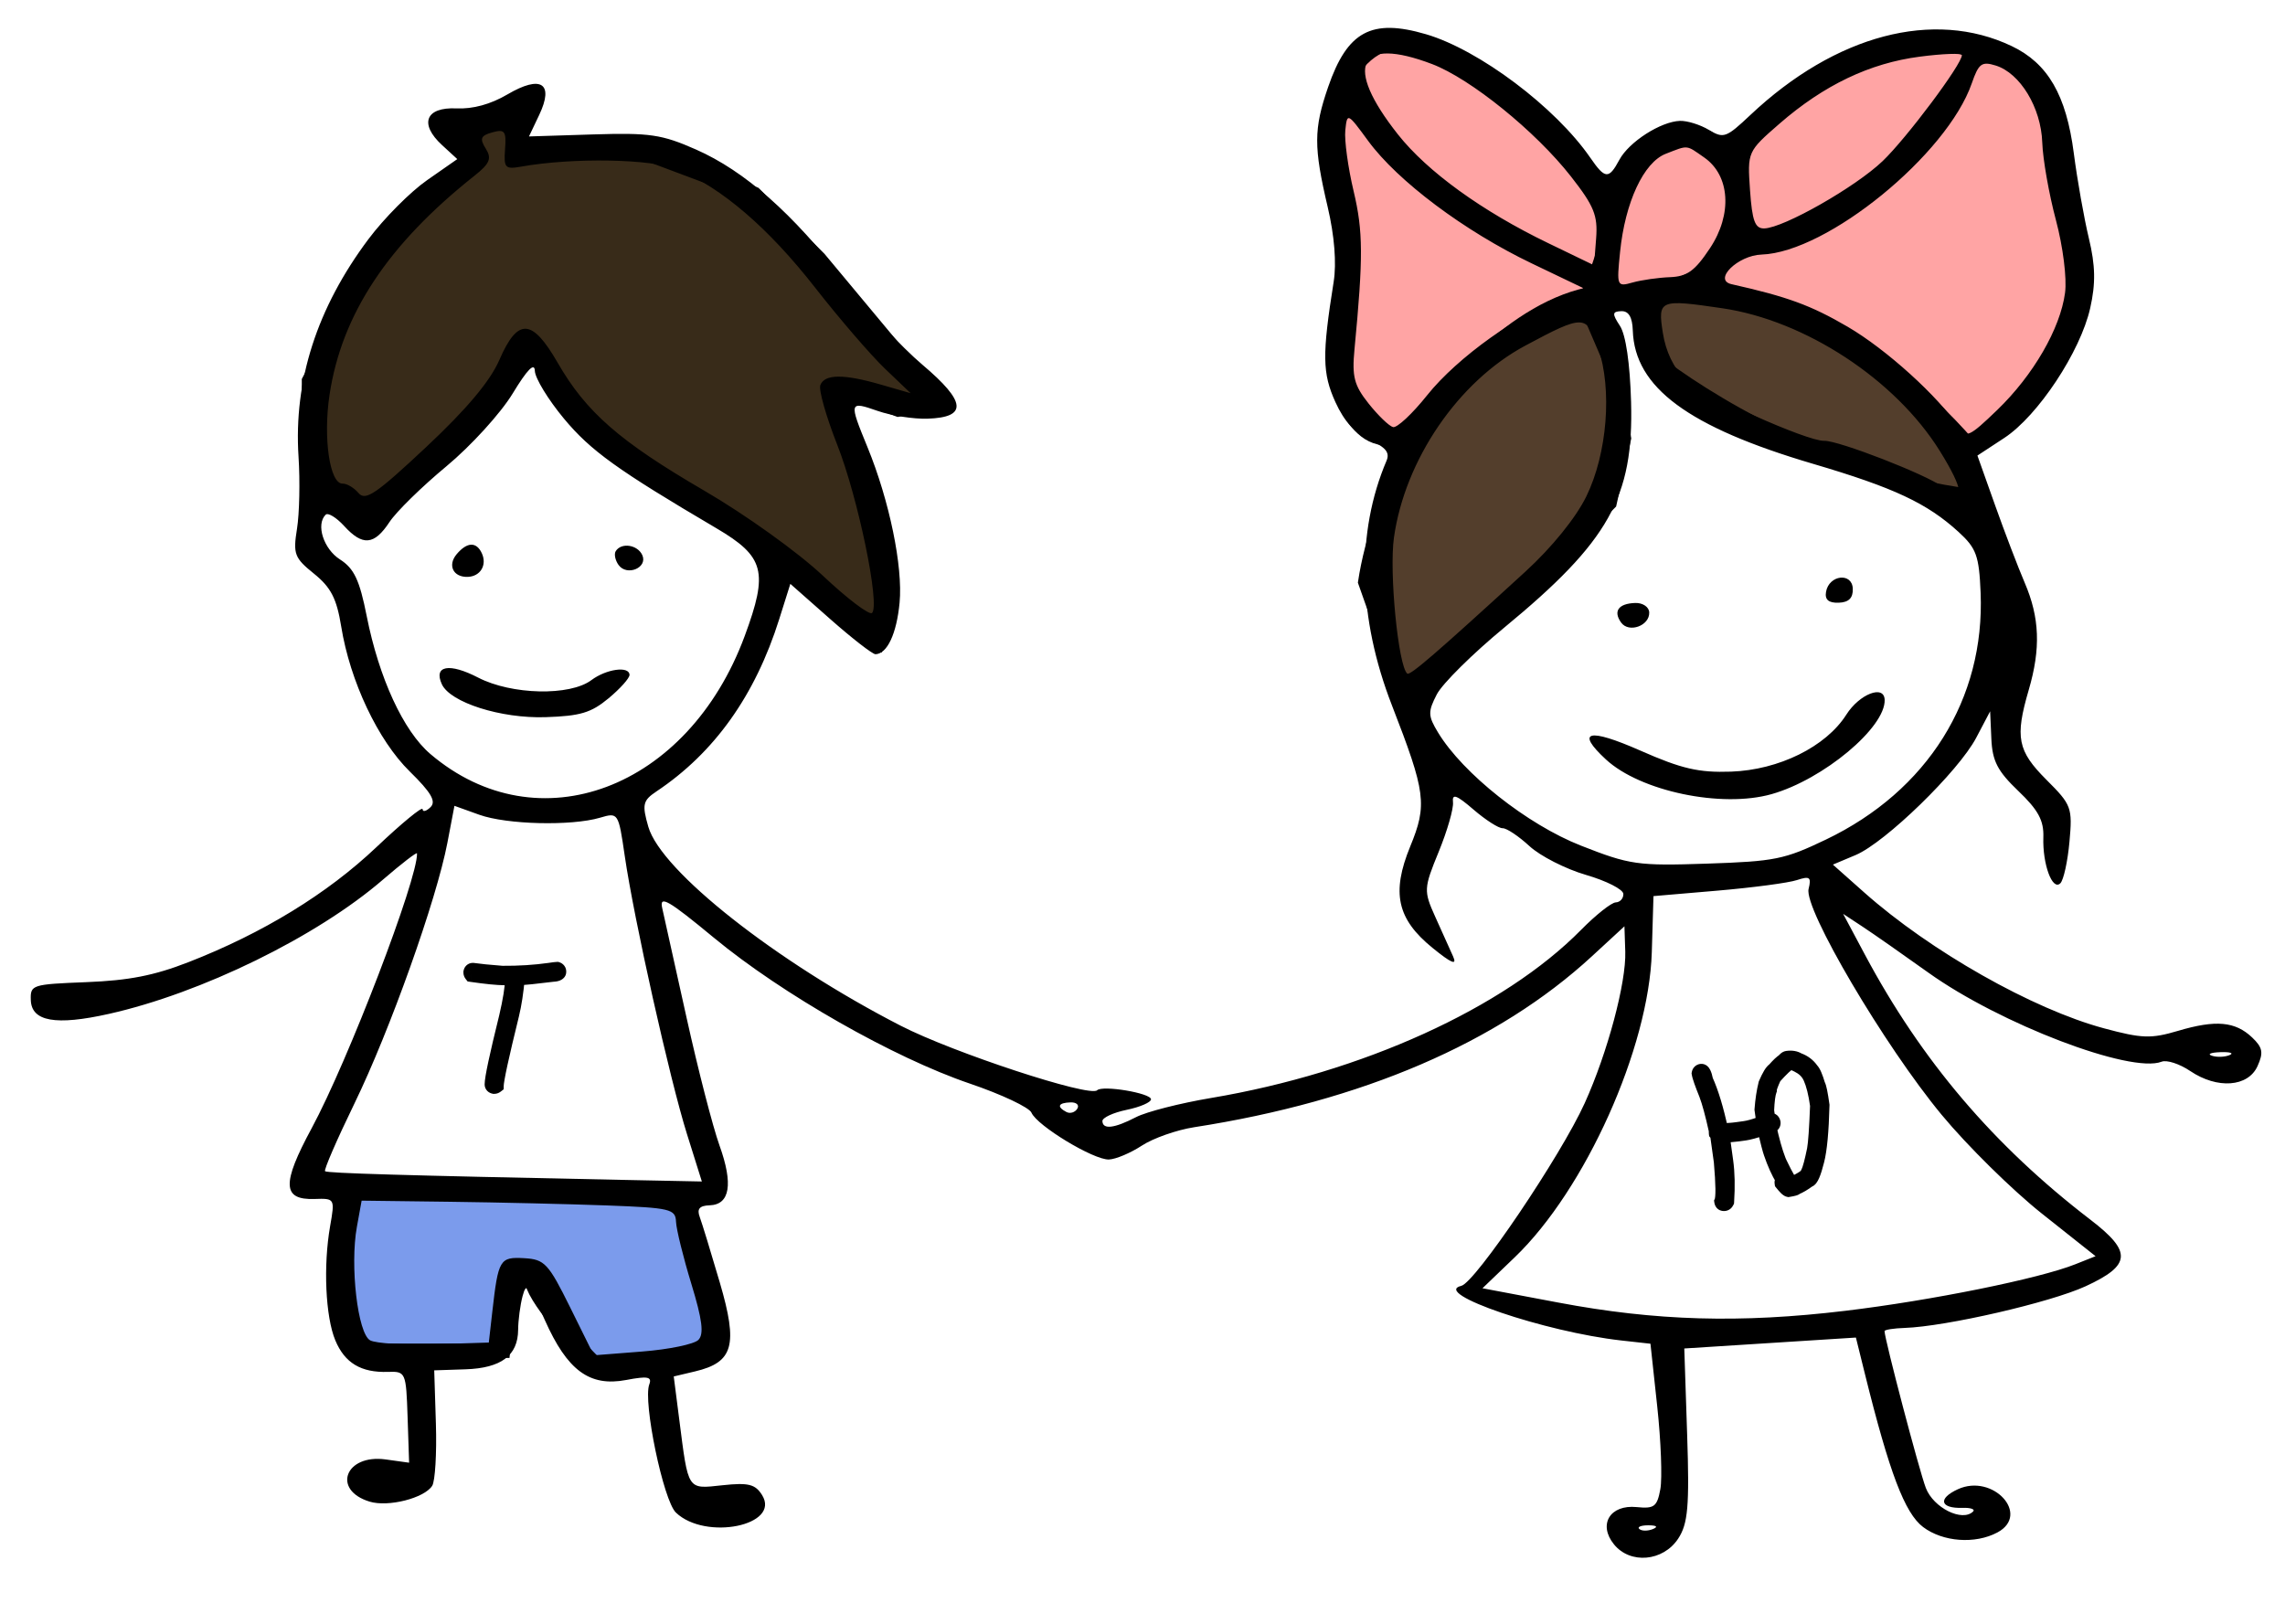
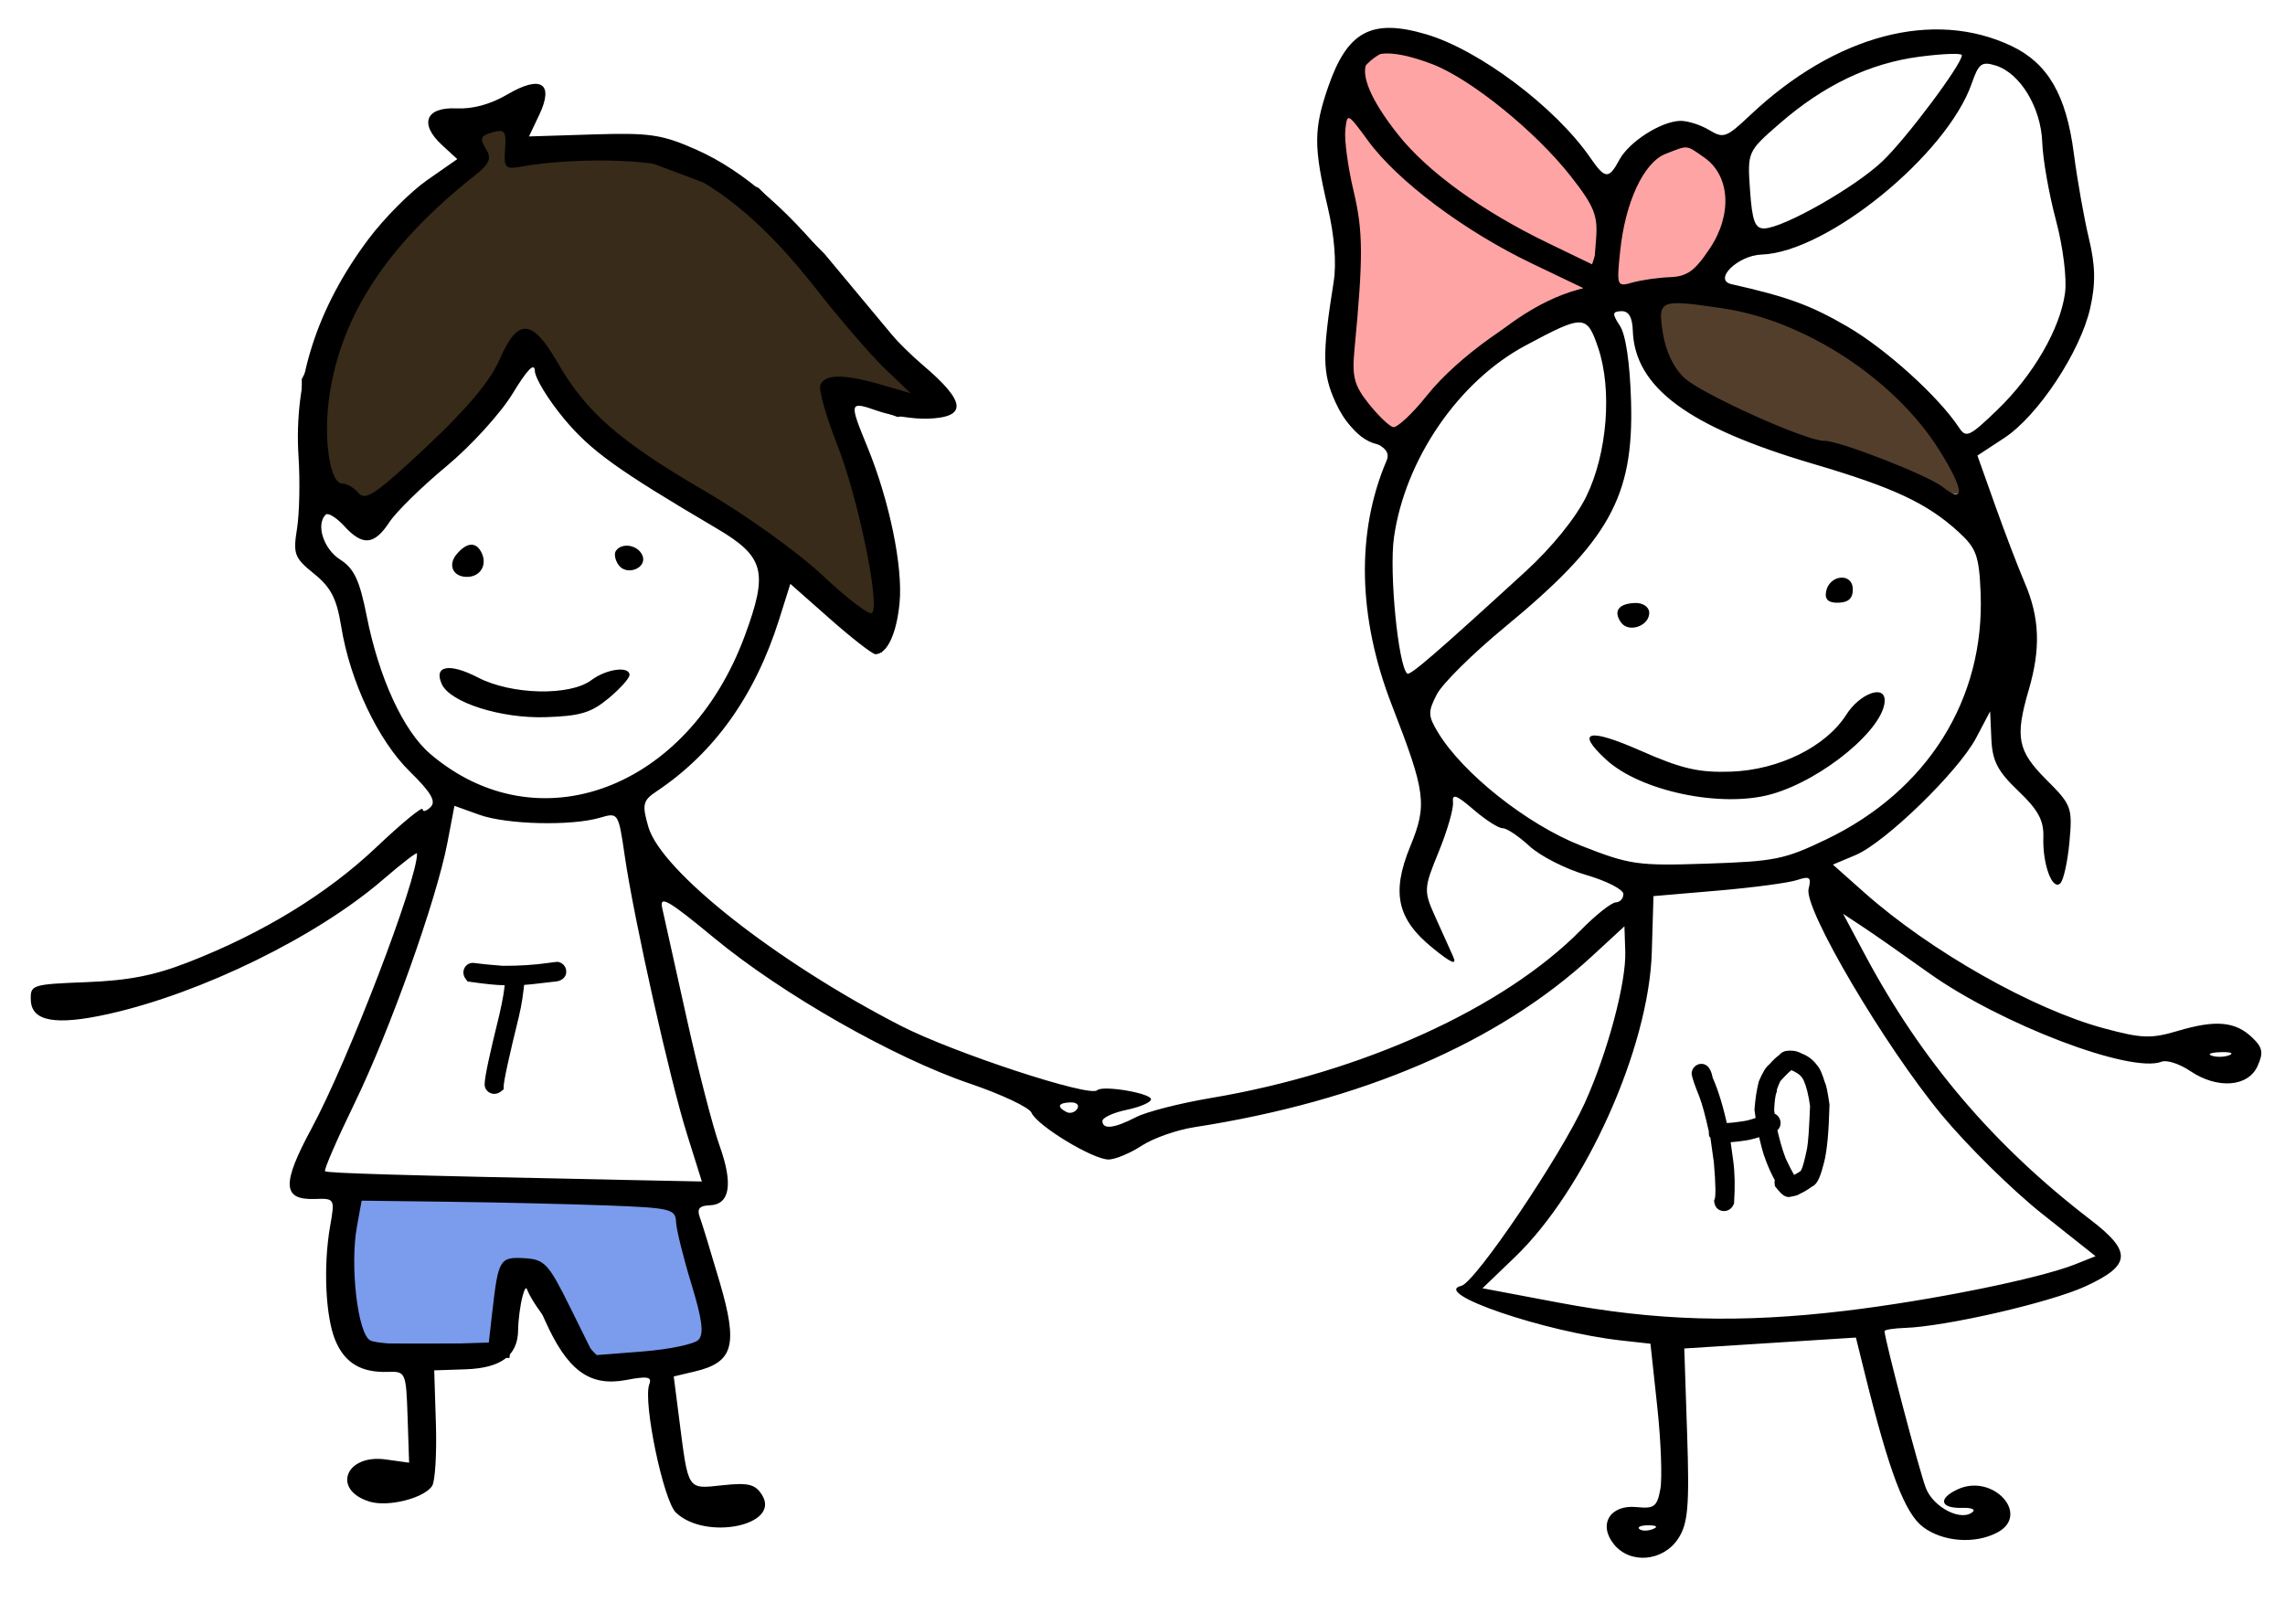
<svg xmlns="http://www.w3.org/2000/svg" width="159" height="113" viewBox="0 0 159 113" fill="none">
-   <path d="M112 25L110.5 21.5C100.1 23.5 95.833 35 95 40.5L98 49L103 43.5L108 39L112 35L113 30.5L112 25Z" fill="#533E2C" />
  <path d="M115 25V21.5V20H118.5L123.5 21.5C127.1 20.7 133.333 27.167 136 30.5L137 34.5C127.4 33.3 118.333 27.667 115 25Z" fill="#533E2C" />
-   <path d="M112 21.5H110.5M110.5 21.5L112 25L113 30.5L112 35L108 39L103 43.5L98 49L95 40.5C95.833 35 100.1 23.5 110.5 21.5ZM115 21.5V25C118.333 27.667 127.4 33.3 137 34.5L136 30.5C133.333 27.167 127.1 20.7 123.5 21.5L118.5 20H115V21.5Z" stroke="black" />
  <path d="M28 34.5L36.5 24.5H37.5L40.5 29L44.5 32.5L51 36.5L61 44.5L61.5 41.5V38L58.5 29V27L62.5 28.5L65 28L62 24L57 18L52.5 13.5L44.5 10.5H36V8L31.5 9L33 11L27 16L21.5 26.5V33L24.5 36L28 34.5Z" fill="#382B19" stroke="black" />
-   <path d="M137 3.5C132.2 0.7 124.333 6.666 121 10V16L118.5 19.5L120 20.5C126.4 20.5 134 27.5 137 31C138.333 30 141.4 27.5 143 25.5C144.6 23.5 144.667 19.333 144.5 17.5C144.167 15.666 143.3 11.1 142.5 7.5C141.7 3.9 138.5 3.333 137 3.5Z" fill="#FFA4A4" stroke="black" />
  <path d="M47.5 83.5L24 82.5C24 83.833 23.9 86.8 23.5 88C23.1 89.2 24.333 92.5 25 94H35L35.5 89H37C37 90.2 40 93.5 41.5 95C45.5 96.2 48.833 94.167 50 93L47.5 83.5Z" fill="#7B9BEC" stroke="black" />
  <path d="M113.701 11.127C113.52 11.269 113.064 11.715 113.064 11.964C113.064 11.926 113.212 12.131 113.193 12.154C113.121 12.246 113.047 12.33 112.999 12.438C112.983 12.475 113.01 12.545 112.983 12.575C112.922 12.643 112.877 12.685 112.846 12.781C112.741 13.107 112.777 13.439 112.7 13.764C112.555 14.38 112.465 15.036 112.38 15.665L112.375 15.701C112.347 15.903 112.226 16.041 112.148 16.225C111.975 16.637 111.826 17.064 111.685 17.489C111.513 18.005 111.26 18.415 111.283 18.991C111.301 19.477 111.511 19.891 111.81 20.263C112.027 20.532 112.33 20.952 112.7 21.019C113.082 21.088 113.589 21.062 113.974 21.019C114.51 20.96 115.006 20.83 115.503 20.619C116.095 20.366 116.564 19.91 117.169 19.68C117.598 19.518 118.022 19.327 118.447 19.153C118.776 19.018 119.003 18.646 119.341 18.55C119.482 18.51 119.667 18.193 119.753 18.079C120.156 17.547 120.368 16.811 120.548 16.176C120.788 15.325 120.962 14.511 120.962 13.622C120.962 13.246 120.862 12.878 120.798 12.508C120.715 12.024 120.629 11.473 120.335 11.062C120.176 10.839 119.956 10.656 119.789 10.436C119.637 10.234 119.417 10.014 119.215 9.861C118.824 9.565 118.438 9.344 117.941 9.344C117.365 9.344 116.796 9.396 116.231 9.506C115.988 9.553 115.772 9.596 115.539 9.673C115.246 9.771 114.972 10.046 114.71 10.209C114.317 10.454 114.06 10.846 113.701 11.127Z" fill="#FFA4A4" stroke="black" stroke-linecap="round" />
  <path d="M96.499 2.999C100.899 1.399 108.333 9.332 111.499 13.499C113.099 13.499 111.499 18.166 110.499 20.499C104.899 21.699 99.833 27.999 97.999 30.999L96.499 30.499C93.499 30.499 92.499 24.999 93.499 23.499C94.299 22.299 93.833 16.999 93.499 14.499C92.666 11.332 92.099 4.599 96.499 2.999Z" fill="#FFA4A4" stroke="black" />
  <path fill-rule="evenodd" clip-rule="evenodd" d="M99.224 2.381C102.924 3.466 108.24 7.463 110.666 10.985C111.691 12.473 111.948 12.49 112.686 11.115C113.352 9.875 115.563 8.457 116.898 8.412C117.403 8.395 118.308 8.677 118.91 9.038C119.939 9.655 120.109 9.594 121.803 7.998C127.725 2.42 134.554 0.62 139.981 3.207C142.5 4.407 143.78 6.615 144.304 10.664C144.545 12.521 145.017 15.186 145.353 16.587C145.809 18.485 145.832 19.721 145.445 21.442C144.763 24.476 141.81 28.939 139.467 30.477L137.597 31.704L138.824 35.153C139.498 37.05 140.427 39.48 140.887 40.553C141.931 42.983 142.011 45.132 141.167 48.016C140.201 51.318 140.387 52.255 142.405 54.272C144.148 56.012 144.217 56.2 144.002 58.579C143.878 59.946 143.593 61.248 143.367 61.47C142.814 62.015 142.122 60.141 142.185 58.266C142.224 57.098 141.83 56.369 140.444 55.046C139 53.667 138.636 52.965 138.567 51.419L138.482 49.502L137.513 51.343C136.282 53.681 131.185 58.637 129.118 59.506L127.54 60.17L129.72 62.107C134.311 66.188 141.442 70.229 146.408 71.564C149.051 72.275 149.677 72.296 151.563 71.737C154.179 70.96 155.541 71.082 156.714 72.2C157.448 72.9 157.514 73.254 157.087 74.196C156.427 75.652 154.287 75.805 152.403 74.533C151.668 74.037 150.774 73.745 150.415 73.886C148.263 74.728 139.169 71.255 134.185 67.688C132.413 66.42 130.353 64.98 129.608 64.49L128.253 63.597L129.774 66.447C133.712 73.823 138.733 79.723 145.464 84.884C148.37 87.113 148.302 88.049 145.127 89.513C142.675 90.643 135.406 92.317 132.533 92.413C131.761 92.439 131.131 92.539 131.134 92.637C131.155 93.257 133.552 102.364 134.008 103.55C134.537 104.932 136.542 105.932 137.295 105.19C137.457 105.031 137.125 104.916 136.557 104.935C134.998 104.986 134.824 104.288 136.234 103.64C138.675 102.518 141.315 105.4 138.988 106.646C137.444 107.472 135.194 107.308 133.817 106.269C132.543 105.306 131.472 102.486 129.767 95.608L129.142 93.083L123.171 93.463L117.2 93.843L117.399 99.837C117.565 104.815 117.458 106.043 116.771 107.082C115.721 108.668 113.443 108.871 112.311 107.479C111.182 106.092 112.033 104.693 113.89 104.881C115.109 105.005 115.31 104.852 115.534 103.629C115.674 102.863 115.577 100.273 115.317 97.874L114.846 93.512L112.822 93.287C107.493 92.694 99.56 89.987 101.682 89.485C102.652 89.257 108.604 80.445 110.268 76.776C111.858 73.267 113.165 68.384 113.093 66.219L113.035 64.463L110.77 66.551C104.238 72.573 94.79 76.633 83.092 78.446C81.88 78.634 80.244 79.209 79.457 79.724C78.669 80.24 77.637 80.675 77.163 80.692C76.108 80.731 72.162 78.344 71.772 77.431C71.617 77.067 69.688 76.157 67.486 75.409C62.178 73.605 54.428 69.189 49.674 65.258C46.49 62.626 45.87 62.27 46.081 63.199C46.221 63.815 46.986 67.256 47.779 70.845C48.573 74.434 49.602 78.426 50.066 79.717C51.031 82.403 50.795 83.833 49.38 83.88C48.673 83.903 48.481 84.13 48.691 84.694C48.85 85.123 49.48 87.18 50.09 89.263C51.366 93.62 51.036 94.804 48.367 95.438L46.882 95.79L47.266 98.791C47.907 103.786 47.801 103.625 50.278 103.361C52.078 103.168 52.554 103.286 53.026 104.04C54.352 106.159 49.099 107.234 47.035 105.266C46.16 104.433 44.727 97.54 45.18 96.342C45.38 95.811 45.069 95.751 43.578 96.035C41.022 96.52 39.476 95.381 37.907 91.855C36.807 89.384 36.631 89.194 36.364 90.197C36.198 90.819 36.059 91.874 36.054 92.54C36.041 94.337 34.877 95.21 32.384 95.293L30.215 95.365L30.332 99.09C30.395 101.139 30.279 103.079 30.073 103.401C29.522 104.261 27.015 104.896 25.723 104.502C23.073 103.696 24.028 101.176 26.835 101.565L28.468 101.792L28.362 98.611C28.258 95.498 28.229 95.431 26.999 95.472C25.126 95.534 23.99 94.855 23.332 93.276C22.648 91.634 22.487 88.088 22.972 85.324C23.308 83.409 23.298 83.392 21.891 83.439C19.641 83.513 19.595 82.389 21.687 78.515C24.215 73.837 29.077 61.154 29.018 59.39C29.014 59.272 27.945 60.097 26.641 61.221C22.043 65.188 14.025 69.115 7.57 70.56C3.879 71.386 2.194 71.088 2.144 69.6C2.108 68.532 2.211 68.499 6.025 68.349C8.976 68.232 10.726 67.889 13.116 66.958C18.284 64.945 22.767 62.202 26.184 58.963C27.949 57.29 29.399 56.097 29.406 56.312C29.413 56.526 29.662 56.462 29.96 56.169C30.364 55.771 30 55.147 28.517 53.693C26.304 51.525 24.36 47.414 23.743 43.602C23.429 41.656 23.026 40.874 21.852 39.927C20.488 38.828 20.385 38.558 20.666 36.802C20.836 35.746 20.884 33.486 20.773 31.781C20.43 26.481 22.052 21.435 25.638 16.642C26.72 15.197 28.552 13.352 29.712 12.543L31.82 11.072L30.765 10.102C29.151 8.622 29.61 7.442 31.763 7.543C32.906 7.596 34.136 7.259 35.305 6.573C37.647 5.196 38.57 5.79 37.52 7.998L36.809 9.495L41.273 9.355C45.211 9.232 46.053 9.355 48.429 10.404C51.828 11.906 55.178 14.861 58.74 19.503C60.274 21.501 62.723 24.146 64.183 25.38C67.238 27.964 67.341 29.044 64.541 29.137C63.581 29.169 62.022 28.927 61.076 28.598C59.077 27.903 59.064 27.948 60.366 31.126C61.889 34.846 62.835 39.433 62.597 41.944C62.392 44.099 61.737 45.502 60.922 45.529C60.721 45.536 59.305 44.437 57.775 43.087L54.995 40.632L54.22 43.092C52.547 48.404 49.706 52.389 45.679 55.076C44.73 55.71 44.666 55.986 45.113 57.538C46.001 60.618 54.011 66.931 62.681 71.385C66.326 73.257 75.829 76.38 76.342 75.874C76.715 75.507 80.078 76.069 80.092 76.501C80.099 76.71 79.338 77.04 78.401 77.235C77.463 77.429 76.703 77.782 76.71 78.019C76.731 78.624 77.535 78.529 79.055 77.742C79.771 77.372 82.112 76.774 84.257 76.413C94.785 74.644 104.648 70.163 110.019 64.71C111.045 63.669 112.131 62.809 112.432 62.799C112.732 62.789 112.97 62.524 112.96 62.209C112.949 61.895 111.781 61.3 110.364 60.888C108.946 60.476 107.172 59.572 106.422 58.879C105.672 58.187 104.834 57.628 104.558 57.637C104.283 57.646 103.373 57.063 102.535 56.341C101.349 55.319 101.033 55.206 101.105 55.829C101.155 56.269 100.708 57.82 100.111 59.277C99.067 61.822 99.057 61.998 99.87 63.8C100.335 64.831 100.895 66.075 101.115 66.565C101.402 67.206 100.998 67.037 99.679 65.964C97.212 63.957 96.809 62.127 98.126 58.914C99.325 55.995 99.217 55.163 96.854 49.08C94.482 42.974 94.353 37.063 96.482 32.06C96.724 31.491 96.419 31.118 95.322 30.64C94.326 30.205 93.534 29.327 92.924 27.985C92.011 25.973 91.993 24.692 92.802 19.61C93.008 18.314 92.857 16.415 92.391 14.425C91.404 10.224 91.408 8.987 92.416 6.059C93.753 2.177 95.433 1.27 99.224 2.381ZM99.646 4.457C102.327 5.476 106.854 9.139 109.313 12.28C110.918 14.33 111.188 14.993 111.066 16.582L110.921 18.462L107.728 16.919C103.12 14.693 99.32 11.943 97.272 9.352C93.484 4.56 94.484 2.497 99.646 4.457ZM136.515 3.839C136.536 4.448 132.671 9.614 131 11.212C129.109 13.02 124.122 15.858 122.769 15.896C122.122 15.915 121.925 15.389 121.774 13.236C121.588 10.566 121.597 10.545 123.827 8.605C126.909 5.924 130.107 4.395 133.575 3.945C135.187 3.734 136.51 3.687 136.515 3.839ZM138.866 4.559C140.57 5.084 142.027 7.49 142.109 9.917C142.149 11.08 142.576 13.506 143.058 15.309C143.552 17.161 143.83 19.365 143.695 20.376C143.365 22.864 141.484 26.115 138.976 28.531C137.047 30.389 136.808 30.501 136.323 29.766C134.895 27.604 131.253 24.305 128.561 22.735C126.003 21.244 124.398 20.656 120.485 19.776C119.183 19.482 120.924 17.77 122.58 17.715C127.14 17.563 135.48 10.767 137.205 5.798C137.683 4.418 137.896 4.26 138.866 4.559ZM35.144 10.376C35.047 11.683 35.148 11.794 36.255 11.597C39.877 10.951 45.382 11.052 47.158 11.796C50.242 13.086 53.476 15.868 56.722 20.02C58.416 22.188 60.605 24.727 61.585 25.663L63.367 27.364L61.269 26.758C58.693 26.014 57.374 26.029 57.081 26.805C56.958 27.13 57.487 28.994 58.256 30.947C59.707 34.629 61.252 42.093 60.681 42.656C60.501 42.833 58.959 41.665 57.255 40.06C55.524 38.431 51.879 35.818 48.999 34.142C43.113 30.716 40.783 28.681 38.799 25.233C37.024 22.151 36.024 22.104 34.75 25.044C34.111 26.52 32.471 28.474 29.664 31.104C26.161 34.387 25.432 34.883 24.948 34.312C24.633 33.941 24.134 33.646 23.84 33.656C22.945 33.685 22.475 30.48 22.932 27.464C23.78 21.863 26.992 17.009 33.01 12.234C34.088 11.379 34.232 11.031 33.797 10.336C33.363 9.643 33.448 9.436 34.258 9.212C35.124 8.972 35.238 9.121 35.144 10.376ZM95.202 9.804C97.254 12.604 101.903 16.088 106.579 18.328L110.564 20.237L108.679 20.825C105.831 21.714 101.412 24.864 99.309 27.503C98.278 28.797 97.207 29.796 96.931 29.722C96.655 29.649 95.89 28.911 95.232 28.082C94.226 26.816 94.069 26.211 94.251 24.307C94.865 17.887 94.855 16.099 94.192 13.309C93.801 11.666 93.54 9.757 93.612 9.066C93.741 7.831 93.766 7.842 95.202 9.804ZM118.586 10.96C120.384 12.21 120.557 14.91 118.99 17.269C117.934 18.859 117.402 19.244 116.203 19.289C115.388 19.32 114.218 19.487 113.603 19.66C112.51 19.969 112.49 19.92 112.731 17.536C113.081 14.076 114.372 11.3 115.91 10.703C117.502 10.085 117.302 10.066 118.586 10.96ZM119.853 21.453C125.613 22.301 131.88 26.41 134.969 31.364C136.682 34.112 136.761 35.123 135.166 33.879C134.094 33.044 127.925 30.645 126.934 30.677C125.738 30.717 118.443 27.437 117.209 26.305C116.466 25.622 115.91 24.461 115.708 23.169C115.347 20.859 115.47 20.808 119.853 21.453ZM113.617 23.003C113.749 26.965 117.476 29.72 126.171 32.282C131.787 33.937 134.099 35.021 136.289 37.023C137.524 38.153 137.713 38.674 137.819 41.238C138.128 48.65 134.124 55.042 127.054 58.428C124.165 59.812 123.51 59.944 118.774 60.102C113.942 60.263 113.411 60.187 110.004 58.847C106.275 57.381 101.797 53.835 100.066 50.977C99.362 49.814 99.353 49.534 99.981 48.32C100.368 47.574 102.482 45.482 104.678 43.671C111.959 37.67 113.682 34.6 113.497 27.961C113.422 25.293 113.129 23.294 112.722 22.676C112.167 21.832 112.182 21.677 112.819 21.655C113.33 21.638 113.586 22.07 113.617 23.003ZM111.204 24.193C112.195 27.104 111.842 31.562 110.383 34.546C109.659 36.028 107.99 38.089 106.156 39.769C99.919 45.478 98.11 47.04 97.921 46.876C97.294 46.336 96.657 39.822 96.996 37.415C97.759 31.991 101.476 26.553 106.126 24.059C110.201 21.874 110.416 21.88 111.204 24.193ZM37.217 25.812C37.234 26.32 38.145 27.812 39.24 29.13C41.101 31.368 42.959 32.705 49.84 36.756C53.204 38.736 53.478 39.778 51.818 44.265C47.873 54.925 37.436 58.844 29.951 52.476C28.073 50.878 26.373 47.194 25.515 42.865C25.021 40.368 24.64 39.561 23.66 38.935C22.514 38.202 21.968 36.502 22.66 35.82C22.825 35.657 23.404 36.011 23.948 36.605C25.232 38.013 26.04 37.943 27.1 36.333C27.574 35.611 29.358 33.863 31.064 32.449C32.77 31.033 34.845 28.753 35.676 27.382C36.688 25.713 37.197 25.195 37.217 25.812ZM33.531 38.509C33.903 39.326 33.427 40.116 32.546 40.146C31.538 40.179 31.127 39.34 31.775 38.569C32.501 37.708 33.155 37.685 33.531 38.509ZM44.693 38.629C45.093 39.507 43.622 40.123 43.043 39.319C42.808 38.992 42.718 38.558 42.845 38.356C43.23 37.736 44.362 37.904 44.693 38.629ZM128.925 40.974C128.946 41.62 128.642 41.92 127.941 41.944C127.24 41.967 126.968 41.732 127.063 41.187C127.269 40.002 128.886 39.817 128.925 40.974ZM114.76 42.622C114.791 43.551 113.342 44.072 112.805 43.325C112.236 42.535 112.619 42.001 113.786 41.962C114.313 41.945 114.747 42.239 114.76 42.622ZM33.269 47.154C35.601 48.36 39.652 48.451 41.15 47.332C42.19 46.554 43.784 46.332 43.805 46.963C43.813 47.189 43.158 47.922 42.351 48.593C41.13 49.606 40.39 49.828 37.962 49.909C34.861 50.012 31.325 48.887 30.744 47.613C30.154 46.319 31.265 46.117 33.269 47.154ZM131.143 48.702C131.207 50.626 126.872 54.245 123.281 55.264C119.8 56.253 114.141 55.068 111.744 52.849C109.606 50.87 110.521 50.638 114.147 52.237C117.014 53.502 118.201 53.777 120.448 53.7C123.785 53.583 127.057 51.967 128.475 49.734C129.389 48.294 131.108 47.629 131.143 48.702ZM33.35 56.7C35.256 57.385 39.754 57.495 41.751 56.906C43.02 56.532 43.033 56.551 43.472 59.561C44.115 63.977 46.599 75.081 47.8 78.914L48.838 82.222L43.104 82.106C27.955 81.797 22.779 81.645 22.619 81.507C22.523 81.425 23.446 79.297 24.671 76.778C27.135 71.708 30.37 62.631 31.131 58.653L31.622 56.079L33.35 56.7ZM125.85 61.863C125.509 63.236 131.127 72.773 135.108 77.581C136.885 79.728 140.022 82.82 142.079 84.453L145.819 87.421L144.415 87.98C141.889 88.987 134.386 90.505 128.399 91.222C121.087 92.098 115.218 91.929 108.425 90.646L103.157 89.652L105.407 87.492C110.314 82.783 114.738 72.931 114.939 66.269L115.056 62.362L119.514 61.981C121.966 61.771 124.448 61.441 125.03 61.249C125.934 60.95 126.054 61.041 125.85 61.863ZM155.135 73.429C154.802 73.566 154.251 73.584 153.91 73.469C153.569 73.356 153.841 73.244 154.515 73.222C155.188 73.199 155.467 73.293 155.135 73.429ZM74.961 77.16C74.8 77.418 74.459 77.52 74.204 77.385C73.512 77.02 73.629 76.745 74.49 76.717C74.909 76.703 75.121 76.902 74.961 77.16ZM31.296 83.633C34.668 83.676 39.581 83.791 42.214 83.888C46.653 84.054 47.004 84.137 47.041 85.028C47.063 85.558 47.543 87.5 48.107 89.346C48.871 91.846 48.995 92.841 48.596 93.247C48.301 93.546 46.544 93.91 44.692 94.055L41.324 94.318L39.674 90.983C38.16 87.923 37.897 87.641 36.482 87.56C34.774 87.463 34.672 87.635 34.258 91.276L34.013 93.431L30.247 93.549C28.176 93.614 26.155 93.492 25.758 93.278C24.893 92.811 24.341 88.091 24.834 85.375L25.164 83.556L31.296 83.633ZM115.013 106.412C114.664 106.554 114.241 106.552 114.073 106.408C113.905 106.263 114.191 106.147 114.708 106.149C115.279 106.152 115.399 106.255 115.013 106.412Z" fill="black" />
  <mask id="path-9-outside-1_4637_564" maskUnits="userSpaceOnUse" x="31.849" y="66.516" width="8.08" height="10.064" fill="black">
    <rect fill="white" x="31.849" y="66.516" width="8.08" height="10.064" />
    <path d="M38.764 67.437C38.858 67.469 38.904 67.532 38.903 67.626C38.902 67.751 38.73 67.82 38.386 67.833C37.209 67.98 36.489 68.052 36.228 68.05L36.017 68.048C35.931 69.036 35.799 69.894 35.621 70.623C34.911 73.512 34.554 75.158 34.55 75.56C34.492 75.607 34.437 75.63 34.386 75.629C34.277 75.605 34.222 75.55 34.223 75.464C34.227 75.019 34.559 73.459 35.221 70.784C35.497 69.607 35.636 68.733 35.641 68.162C35.657 68.163 35.665 68.124 35.665 68.046L35.548 68.068L35.126 68.065C34.595 68.06 33.822 67.984 32.807 67.835C32.761 67.776 32.738 67.721 32.739 67.671C32.763 67.561 32.818 67.507 32.904 67.508C33.349 67.574 34.028 67.642 34.941 67.712C36.109 67.721 37.211 67.651 38.248 67.504C38.541 67.459 38.713 67.437 38.764 67.437Z" />
  </mask>
  <path d="M38.764 67.437C38.858 67.469 38.904 67.532 38.903 67.626C38.902 67.751 38.73 67.82 38.386 67.833C37.209 67.98 36.489 68.052 36.228 68.05L36.017 68.048C35.931 69.036 35.799 69.894 35.621 70.623C34.911 73.512 34.554 75.158 34.55 75.56C34.492 75.607 34.437 75.63 34.386 75.629C34.277 75.605 34.222 75.55 34.223 75.464C34.227 75.019 34.559 73.459 35.221 70.784C35.497 69.607 35.636 68.733 35.641 68.162C35.657 68.163 35.665 68.124 35.665 68.046L35.548 68.068L35.126 68.065C34.595 68.06 33.822 67.984 32.807 67.835C32.761 67.776 32.738 67.721 32.739 67.671C32.763 67.561 32.818 67.507 32.904 67.508C33.349 67.574 34.028 67.642 34.941 67.712C36.109 67.721 37.211 67.651 38.248 67.504C38.541 67.459 38.713 67.437 38.764 67.437Z" fill="black" />
  <path d="M38.764 67.437L38.926 66.964L38.849 66.938L38.768 66.937L38.764 67.437ZM38.386 67.833L38.367 67.333L38.345 67.334L38.324 67.337L38.386 67.833ZM36.017 68.048L36.021 67.548L35.559 67.545L35.519 68.005L36.017 68.048ZM35.621 70.623L36.107 70.743L36.107 70.742L35.621 70.623ZM34.55 75.56L34.86 75.953L35.049 75.805L35.05 75.564L34.55 75.56ZM34.386 75.629L34.277 76.117L34.329 76.129L34.382 76.129L34.386 75.629ZM35.221 70.784L35.707 70.904L35.708 70.898L35.221 70.784ZM35.641 68.162L35.645 67.662L35.145 67.659L35.141 68.159L35.641 68.162ZM35.665 68.046L36.165 68.049L36.17 67.44L35.571 67.554L35.665 68.046ZM35.548 68.068L35.544 68.568L35.593 68.568L35.642 68.559L35.548 68.068ZM32.807 67.835L32.415 68.144L32.538 68.301L32.735 68.33L32.807 67.835ZM32.739 67.671L32.25 67.562L32.239 67.614L32.239 67.666L32.739 67.671ZM32.904 67.508L32.977 67.013L32.943 67.008L32.908 67.008L32.904 67.508ZM34.941 67.712L34.903 68.21L34.92 68.211L34.937 68.212L34.941 67.712ZM38.248 67.504L38.319 67.999L38.323 67.998L38.248 67.504ZM38.602 67.91C38.578 67.902 38.518 67.875 38.467 67.805C38.413 67.733 38.403 67.661 38.403 67.622L39.403 67.63C39.404 67.497 39.371 67.347 39.271 67.212C39.173 67.079 39.043 67.004 38.926 66.964L38.602 67.91ZM38.403 67.622C38.404 67.579 38.411 67.533 38.43 67.487C38.448 67.441 38.472 67.404 38.498 67.376C38.522 67.349 38.545 67.332 38.56 67.322C38.575 67.312 38.586 67.308 38.587 67.307C38.59 67.306 38.575 67.312 38.533 67.319C38.493 67.325 38.439 67.331 38.367 67.333L38.404 68.332C38.593 68.325 38.792 68.302 38.959 68.236C39.127 68.168 39.4 67.99 39.403 67.63L38.403 67.622ZM38.324 67.337C37.132 67.485 36.452 67.552 36.232 67.55L36.224 68.55C36.527 68.552 37.286 68.474 38.448 68.329L38.324 67.337ZM36.232 67.55L36.021 67.548L36.013 68.548L36.224 68.55L36.232 67.55ZM35.519 68.005C35.434 68.975 35.306 69.807 35.136 70.505L36.107 70.742C36.292 69.982 36.427 69.097 36.515 68.092L35.519 68.005ZM35.136 70.504C34.78 71.95 34.512 73.089 34.332 73.918C34.242 74.333 34.173 74.674 34.127 74.939C34.082 75.192 34.052 75.409 34.05 75.556L35.05 75.564C35.051 75.51 35.066 75.37 35.112 75.112C35.155 74.865 35.221 74.539 35.309 74.13C35.486 73.314 35.752 72.186 36.107 70.743L35.136 70.504ZM34.241 75.167C34.23 75.176 34.284 75.128 34.39 75.129L34.382 76.129C34.589 76.131 34.753 76.037 34.86 75.953L34.241 75.167ZM34.495 75.141C34.497 75.142 34.511 75.145 34.533 75.156C34.555 75.166 34.587 75.186 34.62 75.219C34.696 75.297 34.724 75.394 34.723 75.468L33.723 75.46C33.722 75.619 33.776 75.787 33.907 75.92C34.026 76.041 34.168 76.093 34.277 76.117L34.495 75.141ZM34.723 75.468C34.724 75.306 34.795 74.859 34.964 74.064C35.129 73.292 35.376 72.24 35.707 70.904L34.736 70.664C34.405 72.003 34.154 73.068 33.986 73.856C33.823 74.621 33.725 75.176 33.723 75.46L34.723 75.468ZM35.708 70.898C35.985 69.715 36.136 68.796 36.141 68.166L35.141 68.159C35.137 68.67 35.008 69.498 34.735 70.671L35.708 70.898ZM35.637 68.662C35.889 68.665 36.029 68.496 36.078 68.416C36.125 68.339 36.142 68.266 36.148 68.235C36.163 68.166 36.165 68.096 36.165 68.049L35.165 68.041C35.165 68.073 35.163 68.062 35.169 68.031C35.172 68.02 35.183 67.962 35.224 67.894C35.267 67.825 35.4 67.66 35.645 67.662L35.637 68.662ZM35.571 67.554L35.454 67.577L35.642 68.559L35.759 68.537L35.571 67.554ZM35.552 67.568L35.13 67.565L35.122 68.565L35.544 68.568L35.552 67.568ZM35.13 67.565C34.634 67.561 33.889 67.488 32.88 67.34L32.735 68.33C33.755 68.479 34.556 68.56 35.122 68.565L35.13 67.565ZM33.2 67.526C33.192 67.515 33.239 67.569 33.239 67.674L32.239 67.666C32.237 67.874 32.33 68.037 32.415 68.144L33.2 67.526ZM33.227 67.779C33.226 67.781 33.223 67.796 33.212 67.817C33.202 67.84 33.182 67.872 33.149 67.904C33.071 67.981 32.973 68.008 32.9 68.008L32.908 67.008C32.748 67.007 32.58 67.061 32.447 67.192C32.327 67.31 32.275 67.453 32.25 67.562L33.227 67.779ZM32.83 68.002C33.294 68.071 33.987 68.14 34.903 68.21L34.98 67.213C34.068 67.143 33.404 67.076 32.977 67.013L32.83 68.002ZM34.937 68.212C36.127 68.221 37.255 68.15 38.319 67.999L38.177 67.009C37.168 67.153 36.091 67.221 34.945 67.212L34.937 68.212ZM38.323 67.998C38.468 67.976 38.58 67.96 38.66 67.95C38.701 67.944 38.731 67.941 38.752 67.939C38.778 67.936 38.776 67.938 38.76 67.937L38.768 66.937C38.702 66.937 38.61 66.948 38.533 66.958C38.442 66.969 38.321 66.987 38.173 67.009L38.323 67.998Z" fill="black" mask="url(#path-9-outside-1_4637_564)" />
  <mask id="path-11-outside-2_4637_564" maskUnits="userSpaceOnUse" x="117.183" y="71.911" width="11.559" height="13.264" fill="black">
    <rect fill="white" x="117.183" y="71.911" width="11.559" height="13.264" />
    <path d="M124.359 73.632C124.669 73.589 124.927 73.632 125.134 73.761C125.524 73.9 125.833 74.133 126.06 74.46C126.192 74.584 126.343 74.934 126.514 75.509C126.593 75.624 126.689 76.092 126.804 76.912C126.757 78.733 126.637 80.02 126.442 80.773C126.221 81.655 126.024 82.109 125.85 82.133C125.514 82.381 125.215 82.556 124.953 82.66C124.959 82.698 124.792 82.745 124.452 82.801C124.371 82.784 124.216 82.632 123.987 82.345L123.98 82.298C123.975 82.264 123.997 82.19 124.044 82.076C123.736 81.563 123.462 80.955 123.222 80.251C123.145 80.04 122.994 79.462 122.767 78.515L122.744 78.519C122.109 78.717 121.676 78.833 121.444 78.865L120.933 78.936C120.654 78.975 120.295 79.001 119.855 79.015L120.104 80.803C120.217 81.612 120.238 82.555 120.167 83.634C120.127 83.718 120.071 83.765 119.997 83.776C119.874 83.793 119.803 83.74 119.786 83.616C119.902 83.347 119.892 82.426 119.756 80.851L119.494 78.971L119.408 78.865C119.406 78.849 119.405 78.786 119.406 78.676C119.15 77.52 118.923 76.684 118.725 76.167C118.419 75.409 118.248 74.921 118.213 74.701C118.232 74.603 118.287 74.548 118.38 74.535C118.507 74.518 118.616 74.731 118.706 75.176C119.093 76.029 119.443 77.188 119.757 78.65C120.091 78.667 120.466 78.646 120.884 78.588L121.395 78.517C121.712 78.473 122.099 78.364 122.556 78.19L122.719 78.167L122.586 77.215C122.636 76.55 122.726 75.954 122.858 75.427C123.096 74.869 123.295 74.541 123.455 74.444C123.751 74.107 123.967 73.904 124.103 73.833C124.2 73.709 124.286 73.642 124.359 73.632ZM122.951 77.283L123.054 78.026L123.077 78.023C123.123 77.985 123.168 77.963 123.21 77.957C123.307 77.943 123.37 77.998 123.398 78.12C123.418 78.259 123.319 78.344 123.103 78.374C123.319 79.365 123.539 80.147 123.76 80.72C123.766 80.758 123.9 81.04 124.162 81.563C124.364 81.941 124.521 82.219 124.633 82.397L124.702 82.387C125.473 82.031 125.845 81.759 125.819 81.569C125.93 81.345 126.07 80.82 126.239 79.996C126.32 79.555 126.391 78.536 126.452 76.938L126.449 76.914C126.334 76.09 126.174 75.45 125.969 74.993C125.832 74.693 125.625 74.454 125.348 74.275C124.973 74.044 124.706 73.939 124.547 73.961L124.524 73.964C124.338 74.045 123.982 74.379 123.456 74.965C123.226 75.466 123.119 75.773 123.135 75.885C123.04 76.143 122.979 76.609 122.951 77.283Z" />
  </mask>
  <path d="M124.359 73.632C124.669 73.589 124.927 73.632 125.134 73.761C125.524 73.9 125.833 74.133 126.06 74.46C126.192 74.584 126.343 74.934 126.514 75.509C126.593 75.624 126.689 76.092 126.804 76.912C126.757 78.733 126.637 80.02 126.442 80.773C126.221 81.655 126.024 82.109 125.85 82.133C125.514 82.381 125.215 82.556 124.953 82.66C124.959 82.698 124.792 82.745 124.452 82.801C124.371 82.784 124.216 82.632 123.987 82.345L123.98 82.298C123.975 82.264 123.997 82.19 124.044 82.076C123.736 81.563 123.462 80.955 123.222 80.251C123.145 80.04 122.994 79.462 122.767 78.515L122.744 78.519C122.109 78.717 121.676 78.833 121.444 78.865L120.933 78.936C120.654 78.975 120.295 79.001 119.855 79.015L120.104 80.803C120.217 81.612 120.238 82.555 120.167 83.634C120.127 83.718 120.071 83.765 119.997 83.776C119.874 83.793 119.803 83.74 119.786 83.616C119.902 83.347 119.892 82.426 119.756 80.851L119.494 78.971L119.408 78.865C119.406 78.849 119.405 78.786 119.406 78.676C119.15 77.52 118.923 76.684 118.725 76.167C118.419 75.409 118.248 74.921 118.213 74.701C118.232 74.603 118.287 74.548 118.38 74.535C118.507 74.518 118.616 74.731 118.706 75.176C119.093 76.029 119.443 77.188 119.757 78.65C120.091 78.667 120.466 78.646 120.884 78.588L121.395 78.517C121.712 78.473 122.099 78.364 122.556 78.19L122.719 78.167L122.586 77.215C122.636 76.55 122.726 75.954 122.858 75.427C123.096 74.869 123.295 74.541 123.455 74.444C123.751 74.107 123.967 73.904 124.103 73.833C124.2 73.709 124.286 73.642 124.359 73.632ZM122.951 77.283L123.054 78.026L123.077 78.023C123.123 77.985 123.168 77.963 123.21 77.957C123.307 77.943 123.37 77.998 123.398 78.12C123.418 78.259 123.319 78.344 123.103 78.374C123.319 79.365 123.539 80.147 123.76 80.72C123.766 80.758 123.9 81.04 124.162 81.563C124.364 81.941 124.521 82.219 124.633 82.397L124.702 82.387C125.473 82.031 125.845 81.759 125.819 81.569C125.93 81.345 126.07 80.82 126.239 79.996C126.32 79.555 126.391 78.536 126.452 76.938L126.449 76.914C126.334 76.09 126.174 75.45 125.969 74.993C125.832 74.693 125.625 74.454 125.348 74.275C124.973 74.044 124.706 73.939 124.547 73.961L124.524 73.964C124.338 74.045 123.982 74.379 123.456 74.965C123.226 75.466 123.119 75.773 123.135 75.885C123.04 76.143 122.979 76.609 122.951 77.283Z" fill="black" />
  <path d="M125.134 73.761L124.87 74.185L124.916 74.214L124.967 74.232L125.134 73.761ZM126.06 74.46L125.649 74.745L125.679 74.788L125.718 74.825L126.06 74.46ZM126.514 75.509L126.034 75.651L126.057 75.727L126.101 75.792L126.514 75.509ZM126.804 76.912L127.303 76.925L127.304 76.884L127.299 76.843L126.804 76.912ZM126.442 80.773L125.958 80.647L125.957 80.651L126.442 80.773ZM125.85 82.133L125.781 81.638L125.656 81.655L125.553 81.73L125.85 82.133ZM124.953 82.66L124.769 82.195L124.404 82.339L124.458 82.729L124.953 82.66ZM124.452 82.801L124.354 83.291L124.443 83.309L124.532 83.294L124.452 82.801ZM123.987 82.345L123.491 82.414L123.51 82.549L123.596 82.657L123.987 82.345ZM124.044 82.076L124.505 82.27L124.603 82.036L124.473 81.819L124.044 82.076ZM123.222 80.251L123.695 80.089L123.692 80.079L123.222 80.251ZM122.767 78.515L123.254 78.399L123.148 77.958L122.698 78.02L122.767 78.515ZM122.744 78.519L122.675 78.023L122.634 78.029L122.595 78.041L122.744 78.519ZM119.855 79.015L119.84 78.516L119.283 78.533L119.36 79.084L119.855 79.015ZM120.167 83.634L120.62 83.846L120.66 83.76L120.666 83.666L120.167 83.634ZM119.786 83.616L119.327 83.417L119.271 83.546L119.291 83.685L119.786 83.616ZM119.756 80.851L120.254 80.808L120.253 80.795L120.251 80.782L119.756 80.851ZM119.494 78.971L119.989 78.902L119.97 78.765L119.883 78.657L119.494 78.971ZM119.408 78.865L118.913 78.934L118.932 79.071L119.019 79.178L119.408 78.865ZM119.406 78.676L119.906 78.677L119.906 78.622L119.894 78.568L119.406 78.676ZM118.725 76.167L119.192 75.988L119.189 75.98L118.725 76.167ZM118.213 74.701L117.722 74.609L117.706 74.694L117.72 74.778L118.213 74.701ZM118.706 75.176L118.215 75.275L118.227 75.331L118.25 75.383L118.706 75.176ZM119.757 78.65L119.268 78.755L119.349 79.131L119.732 79.15L119.757 78.65ZM122.556 78.19L122.487 77.695L122.431 77.702L122.378 77.723L122.556 78.19ZM122.719 78.167L122.788 78.662L123.283 78.594L123.214 78.098L122.719 78.167ZM122.586 77.215L122.088 77.178L122.084 77.232L122.091 77.284L122.586 77.215ZM122.858 75.427L122.398 75.23L122.382 75.267L122.373 75.305L122.858 75.427ZM123.455 74.444L123.714 74.872L123.78 74.832L123.83 74.774L123.455 74.444ZM124.103 73.833L124.332 74.278L124.43 74.228L124.497 74.142L124.103 73.833ZM122.951 77.283L122.451 77.262L122.449 77.307L122.455 77.352L122.951 77.283ZM123.054 78.026L122.559 78.095L122.628 78.59L123.123 78.521L123.054 78.026ZM123.077 78.023L123.146 78.518L123.286 78.498L123.396 78.408L123.077 78.023ZM123.398 78.12L123.894 78.051L123.89 78.028L123.885 78.005L123.398 78.12ZM123.103 78.374L123.034 77.879L122.499 77.953L122.614 78.481L123.103 78.374ZM123.76 80.72L124.256 80.651L124.248 80.593L124.227 80.539L123.76 80.72ZM124.162 81.563L123.714 81.787L123.721 81.799L124.162 81.563ZM124.633 82.397L124.209 82.663L124.381 82.937L124.702 82.892L124.633 82.397ZM124.702 82.387L124.771 82.882L124.845 82.872L124.912 82.841L124.702 82.387ZM125.819 81.569L125.371 81.348L125.303 81.486L125.324 81.638L125.819 81.569ZM126.239 79.996L126.729 80.097L126.731 80.086L126.239 79.996ZM126.452 76.938L126.952 76.957L126.953 76.913L126.947 76.869L126.452 76.938ZM125.969 74.993L126.424 74.788L126.424 74.787L125.969 74.993ZM125.348 74.275L125.619 73.855L125.611 73.85L125.348 74.275ZM124.524 73.964L124.455 73.469L124.387 73.478L124.324 73.506L124.524 73.964ZM123.456 74.965L123.084 74.631L123.033 74.687L123.002 74.756L123.456 74.965ZM123.135 75.885L123.604 76.057L123.647 75.94L123.63 75.816L123.135 75.885ZM124.428 74.127C124.655 74.096 124.788 74.134 124.87 74.185L125.398 73.336C125.067 73.13 124.683 73.082 124.29 73.137L124.428 74.127ZM124.967 74.232C125.262 74.337 125.484 74.507 125.649 74.745L126.471 74.175C126.182 73.758 125.787 73.462 125.302 73.29L124.967 74.232ZM125.718 74.825C125.704 74.811 125.741 74.847 125.813 75.014C125.878 75.163 125.952 75.373 126.034 75.651L126.993 75.367C126.905 75.07 126.818 74.817 126.731 74.617C126.652 74.433 126.548 74.233 126.402 74.096L125.718 74.825ZM126.101 75.792C126.074 75.752 126.077 75.739 126.098 75.806C126.114 75.859 126.133 75.938 126.156 76.048C126.201 76.266 126.252 76.575 126.308 76.981L127.299 76.843C127.241 76.429 127.187 76.095 127.135 75.845C127.109 75.721 127.083 75.61 127.055 75.517C127.031 75.439 126.993 75.324 126.926 75.226L126.101 75.792ZM126.304 76.9C126.257 78.719 126.137 79.955 125.958 80.647L126.926 80.898C127.136 80.084 127.257 78.747 127.303 76.925L126.304 76.9ZM125.957 80.651C125.849 81.084 125.752 81.387 125.67 81.575C125.628 81.671 125.6 81.715 125.59 81.727C125.57 81.753 125.63 81.659 125.781 81.638L125.919 82.628C126.158 82.595 126.307 82.435 126.38 82.341C126.463 82.234 126.53 82.105 126.587 81.974C126.702 81.709 126.815 81.343 126.927 80.894L125.957 80.651ZM125.553 81.73C125.237 81.964 124.977 82.113 124.769 82.195L125.137 83.125C125.453 83 125.791 82.798 126.147 82.535L125.553 81.73ZM124.458 82.729C124.43 82.53 124.528 82.392 124.58 82.335C124.631 82.281 124.679 82.255 124.691 82.249C124.719 82.234 124.729 82.234 124.697 82.243C124.641 82.258 124.538 82.28 124.372 82.307L124.532 83.294C124.706 83.266 124.856 83.237 124.967 83.205C125.019 83.191 125.091 83.168 125.159 83.132C125.191 83.115 125.254 83.079 125.314 83.014C125.376 82.948 125.478 82.799 125.449 82.591L124.458 82.729ZM124.551 82.31C124.597 82.32 124.629 82.334 124.643 82.342C124.659 82.35 124.667 82.356 124.667 82.356C124.668 82.356 124.664 82.353 124.656 82.347C124.649 82.34 124.638 82.33 124.625 82.317C124.568 82.262 124.487 82.17 124.377 82.033L123.596 82.657C123.716 82.807 123.826 82.935 123.925 83.032C123.975 83.08 124.029 83.129 124.088 83.17C124.138 83.206 124.231 83.266 124.354 83.291L124.551 82.31ZM124.482 82.276L124.475 82.229L123.485 82.367L123.491 82.414L124.482 82.276ZM124.475 82.229C124.48 82.261 124.48 82.286 124.479 82.302C124.479 82.319 124.477 82.332 124.476 82.34C124.474 82.354 124.471 82.36 124.473 82.355C124.474 82.351 124.477 82.341 124.483 82.326C124.488 82.311 124.495 82.293 124.505 82.27L123.583 81.883C123.555 81.949 123.53 82.015 123.512 82.079C123.5 82.122 123.467 82.237 123.485 82.367L124.475 82.229ZM124.473 81.819C124.186 81.343 123.926 80.768 123.695 80.089L122.749 80.412C122.997 81.142 123.285 81.784 123.615 82.334L124.473 81.819ZM123.692 80.079C123.627 79.903 123.483 79.358 123.254 78.399L122.281 78.632C122.505 79.566 122.663 80.178 122.752 80.422L123.692 80.079ZM122.698 78.02L122.675 78.023L122.813 79.014L122.836 79.011L122.698 78.02ZM122.595 78.041C121.955 78.242 121.559 78.344 121.375 78.37L121.512 79.361C121.792 79.322 122.264 79.193 122.893 78.996L122.595 78.041ZM121.375 78.37L120.864 78.441L121.002 79.432L121.512 79.361L121.375 78.37ZM120.864 78.441C120.61 78.477 120.27 78.502 119.84 78.516L119.871 79.515C120.32 79.501 120.699 79.474 121.002 79.432L120.864 78.441ZM119.36 79.084L119.609 80.872L120.599 80.734L120.351 78.947L119.36 79.084ZM119.609 80.872C119.716 81.638 119.737 82.546 119.668 83.601L120.666 83.666C120.738 82.564 120.718 81.585 120.599 80.734L119.609 80.872ZM119.714 83.422C119.717 83.415 119.734 83.383 119.774 83.349C119.818 83.312 119.873 83.288 119.928 83.28L120.066 84.271C120.351 84.231 120.529 84.039 120.62 83.846L119.714 83.422ZM119.928 83.28C119.943 83.278 120.045 83.268 120.153 83.35C120.261 83.431 120.279 83.532 120.281 83.547L119.291 83.685C119.31 83.823 119.372 84.013 119.55 84.147C119.729 84.282 119.928 84.29 120.066 84.271L119.928 83.28ZM120.245 83.815C120.307 83.67 120.333 83.495 120.347 83.337C120.363 83.165 120.368 82.957 120.366 82.718C120.36 82.239 120.323 81.6 120.254 80.808L119.258 80.894C119.325 81.677 119.361 82.286 119.366 82.729C119.368 82.95 119.363 83.121 119.351 83.247C119.339 83.386 119.323 83.427 119.327 83.417L120.245 83.815ZM120.251 80.782L119.989 78.902L118.999 79.04L119.261 80.92L120.251 80.782ZM119.883 78.657L119.798 78.551L119.019 79.178L119.105 79.285L119.883 78.657ZM119.904 78.796C119.906 78.811 119.906 78.822 119.906 78.823C119.907 78.826 119.907 78.827 119.907 78.825C119.906 78.821 119.906 78.813 119.906 78.799C119.906 78.772 119.906 78.732 119.906 78.677L118.906 78.674C118.906 78.73 118.906 78.777 118.906 78.813C118.906 78.832 118.907 78.888 118.913 78.934L119.904 78.796ZM119.894 78.568C119.638 77.409 119.404 76.542 119.192 75.988L118.258 76.346C118.442 76.826 118.663 77.632 118.918 78.784L119.894 78.568ZM119.189 75.98C119.037 75.605 118.921 75.301 118.839 75.067C118.755 74.824 118.717 74.684 118.707 74.623L117.72 74.778C117.744 74.937 117.81 75.151 117.895 75.397C117.984 75.652 118.107 75.972 118.262 76.355L119.189 75.98ZM118.705 74.792C118.7 74.817 118.682 74.88 118.621 74.941C118.557 75.004 118.487 75.025 118.449 75.031L118.311 74.04C118.179 74.058 118.035 74.114 117.916 74.232C117.799 74.348 117.745 74.487 117.722 74.609L118.705 74.792ZM118.449 75.031C118.389 75.039 118.328 75.033 118.272 75.015C118.217 74.997 118.178 74.971 118.153 74.95C118.109 74.914 118.1 74.886 118.111 74.909C118.134 74.954 118.173 75.065 118.215 75.275L119.196 75.078C119.149 74.843 119.088 74.624 119.003 74.456C118.96 74.372 118.894 74.266 118.791 74.18C118.676 74.085 118.508 74.013 118.311 74.04L118.449 75.031ZM118.25 75.383C118.616 76.19 118.958 77.309 119.268 78.755L120.246 78.546C119.928 77.066 119.569 75.869 119.161 74.97L118.25 75.383ZM119.732 79.15C120.104 79.168 120.512 79.145 120.953 79.083L120.815 78.093C120.421 78.148 120.077 78.166 119.782 78.151L119.732 79.15ZM120.953 79.083L121.464 79.012L121.326 78.022L120.815 78.093L120.953 79.083ZM121.464 79.012C121.833 78.961 122.259 78.838 122.734 78.657L122.378 77.723C121.94 77.889 121.592 77.985 121.326 78.022L121.464 79.012ZM122.625 78.685L122.788 78.662L122.65 77.672L122.487 77.695L122.625 78.685ZM123.214 78.098L123.082 77.147L122.091 77.284L122.224 78.236L123.214 78.098ZM123.085 77.252C123.133 76.609 123.22 76.042 123.343 75.548L122.373 75.305C122.233 75.865 122.139 76.491 122.088 77.178L123.085 77.252ZM123.318 75.623C123.432 75.355 123.531 75.157 123.613 75.022C123.706 74.87 123.744 74.854 123.714 74.872L123.195 74.017C123.006 74.132 122.864 74.328 122.758 74.503C122.641 74.695 122.522 74.941 122.398 75.23L123.318 75.623ZM123.83 74.774C123.973 74.612 124.089 74.49 124.182 74.403C124.228 74.359 124.265 74.328 124.293 74.306C124.323 74.283 124.335 74.276 124.332 74.278L123.874 73.389C123.742 73.457 123.613 73.565 123.496 73.675C123.373 73.791 123.233 73.939 123.079 74.114L123.83 74.774ZM124.497 74.142C124.513 74.121 124.526 74.106 124.536 74.096C124.545 74.086 124.55 74.082 124.549 74.083C124.549 74.084 124.539 74.091 124.521 74.1C124.502 74.109 124.471 74.121 124.428 74.127L124.29 73.137C124.134 73.159 124.013 73.233 123.931 73.297C123.846 73.364 123.773 73.444 123.71 73.525L124.497 74.142ZM122.455 77.352L122.559 78.095L123.549 77.957L123.446 77.214L122.455 77.352ZM123.123 78.521L123.146 78.518L123.008 77.527L122.985 77.531L123.123 78.521ZM123.396 78.408C123.395 78.409 123.385 78.417 123.367 78.426C123.348 78.435 123.318 78.447 123.279 78.452L123.141 77.462C122.978 77.484 122.85 77.562 122.759 77.637L123.396 78.408ZM123.279 78.452C123.251 78.456 123.206 78.457 123.152 78.444C123.096 78.43 123.045 78.402 123.002 78.365C122.962 78.33 122.939 78.294 122.927 78.271C122.921 78.26 122.917 78.25 122.915 78.244C122.913 78.239 122.912 78.235 122.912 78.235L123.885 78.005C123.858 77.891 123.799 77.733 123.657 77.609C123.497 77.471 123.305 77.439 123.141 77.462L123.279 78.452ZM122.903 78.189C122.899 78.159 122.898 78.108 122.92 78.047C122.941 77.985 122.978 77.939 123.013 77.909C123.045 77.881 123.07 77.872 123.072 77.871C123.074 77.871 123.063 77.875 123.034 77.879L123.172 78.869C123.317 78.849 123.508 78.802 123.665 78.667C123.855 78.504 123.925 78.273 123.894 78.051L122.903 78.189ZM122.614 78.481C122.833 79.483 123.059 80.293 123.294 80.9L124.227 80.539C124.018 80.001 123.805 79.247 123.591 78.267L122.614 78.481ZM123.265 80.789C123.275 80.857 123.298 80.915 123.301 80.922C123.309 80.946 123.32 80.97 123.33 80.994C123.351 81.041 123.379 81.103 123.413 81.175C123.482 81.32 123.583 81.524 123.715 81.787L124.609 81.339C124.478 81.078 124.381 80.881 124.316 80.745C124.284 80.676 124.261 80.627 124.247 80.595C124.244 80.587 124.241 80.581 124.239 80.576C124.238 80.574 124.237 80.572 124.237 80.571C124.236 80.57 124.236 80.569 124.236 80.569C124.236 80.569 124.236 80.569 124.236 80.57C124.237 80.57 124.237 80.571 124.237 80.572C124.238 80.574 124.239 80.577 124.24 80.582C124.242 80.585 124.25 80.613 124.256 80.651L123.265 80.789ZM123.721 81.799C123.925 82.179 124.088 82.47 124.209 82.663L125.056 82.131C124.954 81.969 124.804 81.703 124.602 81.327L123.721 81.799ZM124.702 82.892L124.771 82.882L124.633 81.892L124.564 81.902L124.702 82.892ZM124.912 82.841C125.307 82.659 125.628 82.485 125.855 82.319C125.967 82.237 126.079 82.14 126.164 82.026C126.247 81.916 126.346 81.731 126.314 81.5L125.324 81.638C125.314 81.571 125.325 81.516 125.338 81.48C125.35 81.446 125.363 81.428 125.364 81.427C125.365 81.426 125.359 81.434 125.341 81.45C125.324 81.466 125.299 81.487 125.264 81.513C125.119 81.619 124.869 81.76 124.493 81.933L124.912 82.841ZM126.267 81.79C126.346 81.631 126.419 81.403 126.49 81.137C126.564 80.861 126.643 80.514 126.729 80.097L125.749 79.896C125.666 80.303 125.59 80.629 125.524 80.879C125.455 81.137 125.403 81.283 125.371 81.348L126.267 81.79ZM126.731 80.086C126.819 79.603 126.891 78.544 126.952 76.957L125.953 76.918C125.891 78.527 125.82 79.507 125.747 79.906L126.731 80.086ZM126.947 76.869L126.944 76.846L125.954 76.983L125.957 77.007L126.947 76.869ZM126.944 76.846C126.827 76.001 126.658 75.307 126.424 74.788L125.513 75.199C125.69 75.593 125.842 76.18 125.954 76.983L126.944 76.846ZM126.424 74.787C126.248 74.399 125.977 74.085 125.618 73.855L125.077 74.696C125.274 74.822 125.417 74.987 125.513 75.2L126.424 74.787ZM125.611 73.85C125.41 73.726 125.221 73.625 125.049 73.558C124.89 73.495 124.686 73.437 124.478 73.466L124.616 74.456C124.567 74.463 124.576 74.446 124.683 74.488C124.779 74.526 124.911 74.593 125.085 74.701L125.611 73.85ZM124.478 73.466L124.455 73.469L124.593 74.459L124.616 74.456L124.478 73.466ZM124.324 73.506C124.144 73.585 123.953 73.744 123.776 73.91C123.583 74.091 123.352 74.333 123.084 74.631L123.828 75.299C124.087 75.011 124.296 74.793 124.459 74.64C124.541 74.564 124.606 74.508 124.656 74.469C124.711 74.428 124.731 74.419 124.724 74.422L124.324 73.506ZM123.002 74.756C122.884 75.013 122.792 75.231 122.731 75.406C122.701 75.493 122.675 75.578 122.658 75.658C122.643 75.726 122.623 75.836 122.639 75.954L123.63 75.816C123.639 75.878 123.626 75.908 123.634 75.871C123.64 75.846 123.652 75.802 123.675 75.736C123.721 75.604 123.798 75.418 123.911 75.173L123.002 74.756ZM122.665 75.713C122.541 76.052 122.479 76.59 122.451 77.262L123.45 77.304C123.479 76.628 123.54 76.233 123.604 76.057L122.665 75.713Z" fill="black" mask="url(#path-11-outside-2_4637_564)" />
</svg>